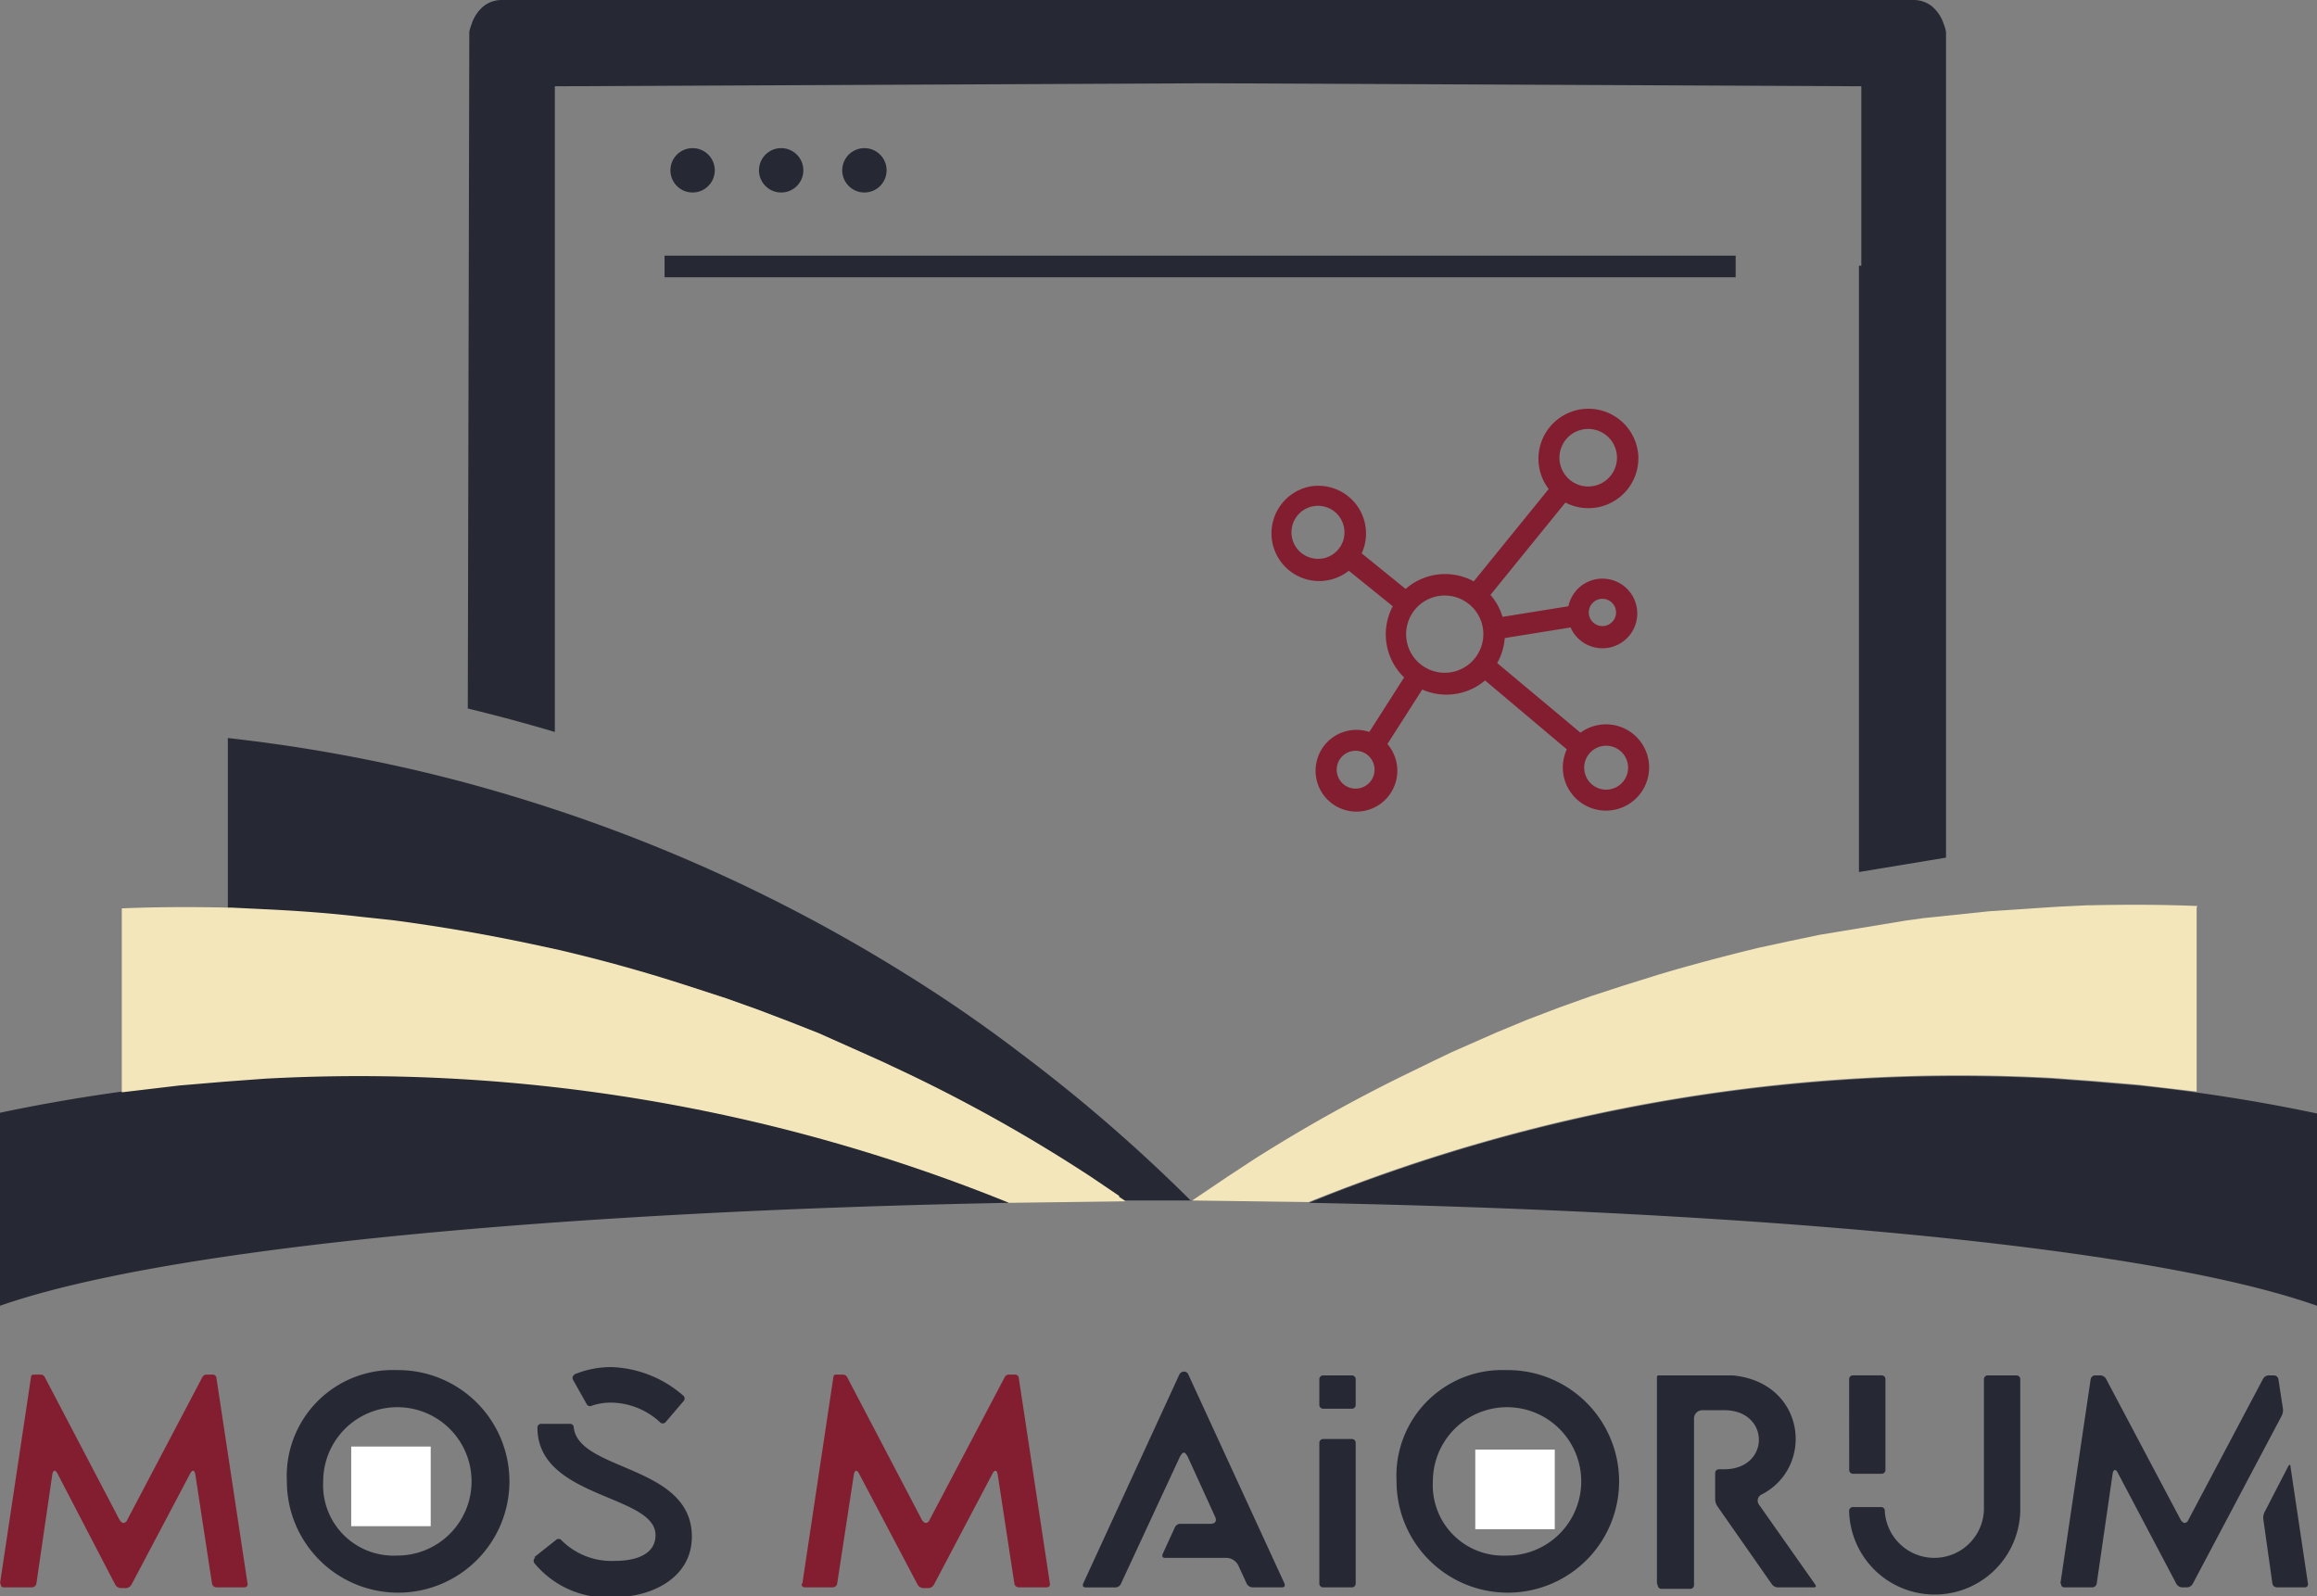
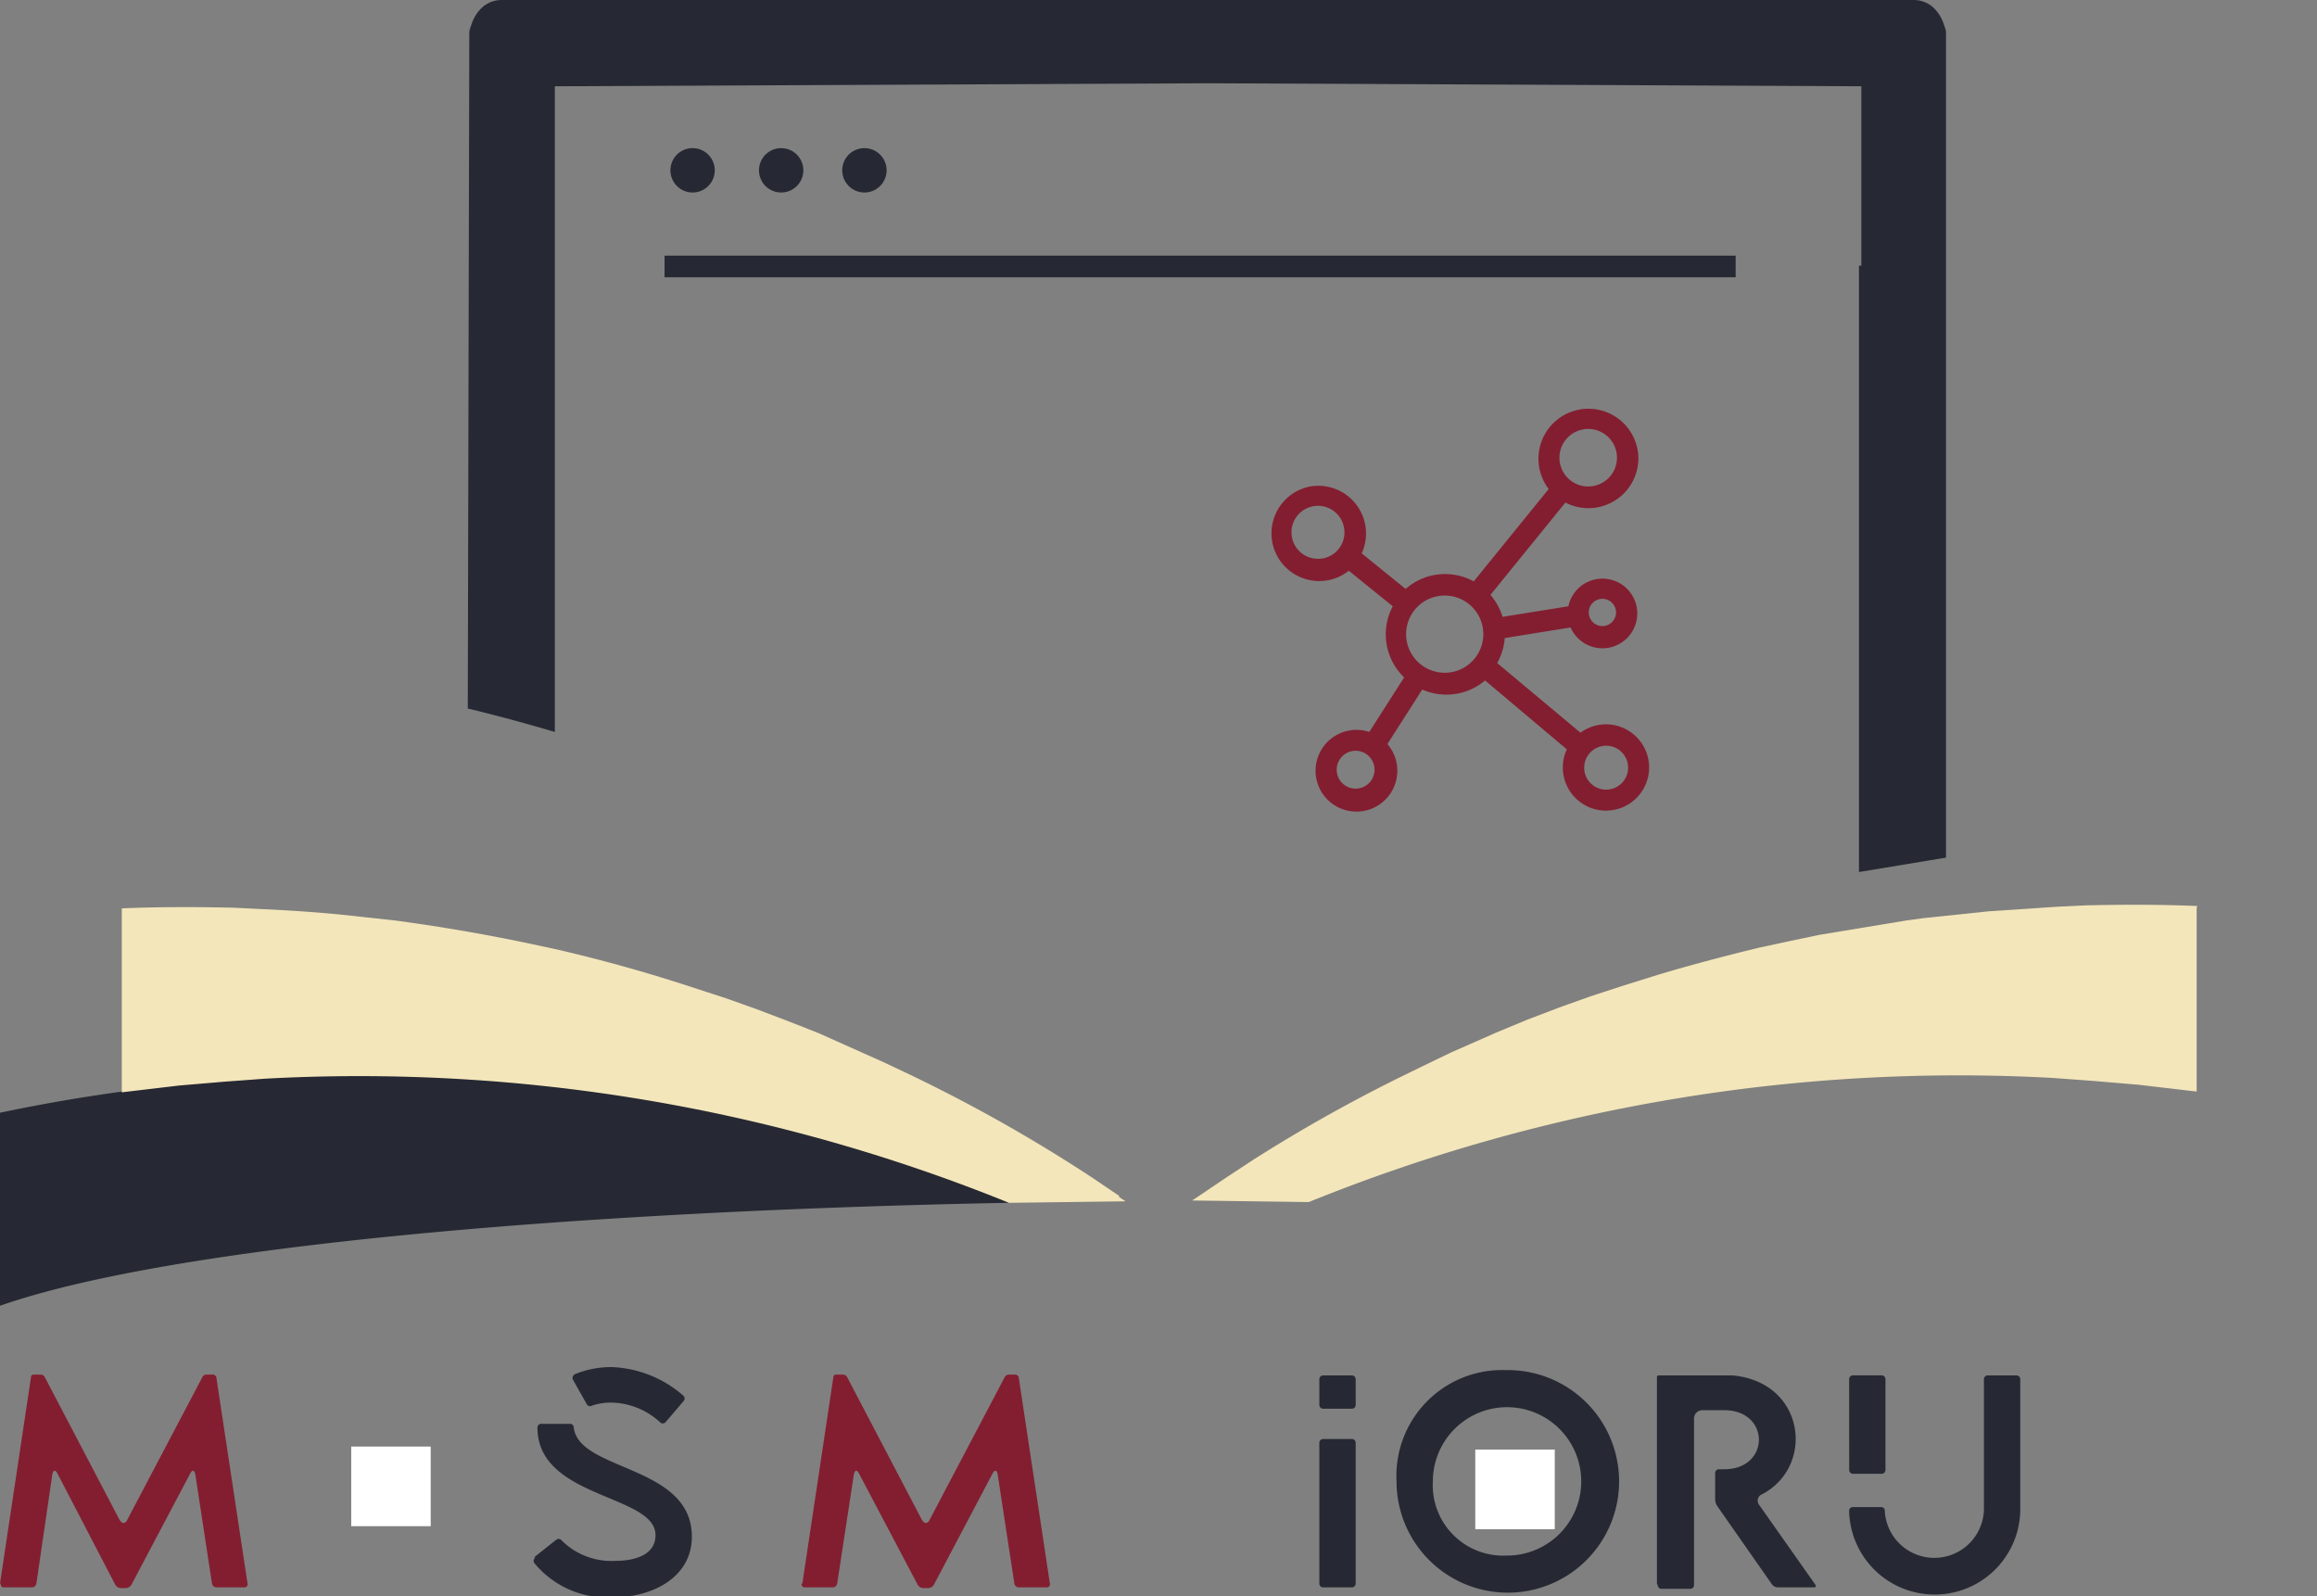
<svg xmlns="http://www.w3.org/2000/svg" width="140.794" height="97.001" viewBox="0 0 140.794 97.001">
  <rect x="0" y="0" width="140.794" height="97.001" fill="#808080" stroke="none" />
  <defs>
    <style>.a,.g,.h,.i{fill:none;}.b{clip-path:url(#a);}.c,.e{fill:#262933;}.c,.d{fill-rule:evenodd;}.d{fill:#f3e6ba;}.f{fill:#00457d;}.g,.h,.i{stroke:#262933;stroke-miterlimit:10;}.g{stroke-width:1.315px;}.h{stroke-width:1.315px;}.i{stroke-width:1.315px;}.j{fill:#831e30;}.k{fill:#fff;}</style>
    <clipPath id="a">
      <rect class="a" width="140.794" height="97.001" />
    </clipPath>
  </defs>
  <g transform="translate(70.397 48.5)">
    <g class="b" transform="translate(-70.397 -48.5)">
      <path class="c" d="M61.267,149.806c-26.4.506-50.871,2.622-61.267,6.255V144.332a105.649,105.649,0,0,1,10.855-1.7l2.714-.23,2.484-.184a105.1,105.1,0,0,1,45.214,7.543" transform="translate(0 -76.718)" />
-       <path class="c" d="M88.653,125.6H84.605l-.414-.276-1.7-1.15a95.031,95.031,0,0,0-10.947-6.209l-1.656-.782-1.1-.506-2.806-1.242-1.748-.69-1.932-.736-1.932-.69-1.978-.644-2.254-.69q-2.944-.874-5.933-1.564l-1.7-.368-1.058-.23q-2.622-.552-5.29-.92l-1.932-.276L38.1,108.4c-1.978-.23-3.956-.368-5.933-.46l-1.886-.092H30.1V97.5a98.251,98.251,0,0,1,12.1,2.116q2.668.644,5.244,1.426a98.661,98.661,0,0,1,24.01,10.9q3.542,2.208,6.853,4.738a98.063,98.063,0,0,1,10.349,8.969" transform="translate(-16.255 -52.654)" />
-       <path class="c" d="M234.167,144.386v11.729c-10.4-3.68-34.865-5.749-61.267-6.255a105.1,105.1,0,0,1,45.214-7.543l2.484.184,2.714.23a104.4,104.4,0,0,1,10.855,1.7" transform="translate(-93.373 -76.772)" />
      <path class="d" d="M76.677,137.435l.414.276-7.083.092a105.1,105.1,0,0,0-45.214-7.543l-2.484.184-2.714.23-3.5.414V119.911c2.162-.092,4.324-.092,6.485-.046h.184l1.886.092c1.978.092,3.956.23,5.933.46l2.116.23q4.14.552,8.279,1.426l1.7.368q4.14.966,8.187,2.3l1.978.644,1.932.69,1.932.736,1.748.69,3.91,1.748,1.656.782a94.937,94.937,0,0,1,10.993,6.209l1.7,1.15" transform="translate(-8.695 -64.715)" />
      <path class="d" d="M218.537,119.7V130.88l-3.542-.414-2.714-.23-2.484-.184a105.147,105.147,0,0,0-45.214,7.543h0L157.5,137.5l2.116-1.426,1.61-1.058a94.936,94.936,0,0,1,9.2-5.152l1.794-.874,1.058-.506,1.15-.506,1.564-.69,1.886-.782,1.932-.736,1.932-.69,1.978-.644,2.208-.69.782-.23q2.576-.736,5.244-1.38l1.7-.368,1.978-.414,5.29-.874,1.012-.138,3.956-.414,4.14-.276,1.886-.092h.184c2.162-.046,4.324-.046,6.485.046" transform="translate(-85.056 -64.553)" />
      <path class="e" d="M146.479,16.144V5.243l-39.695-.184L67.09,5.243V44.478q-2.622-.782-5.29-1.426l.092-41.12a2.576,2.576,0,0,1,.138-.46h0a2.346,2.346,0,0,1,.736-1.1h0A1.794,1.794,0,0,1,63.87,0h85.782a1.794,1.794,0,0,1,1.1.368,2.346,2.346,0,0,1,.736,1.1h0a2.67,2.67,0,0,1,.138.46V52.113l-5.29.874V35.371h0V16.144Z" transform="translate(-33.375 0)" />
      <line class="f" y2="2.852" transform="translate(113.104 32.519)" />
      <line class="e" x2="65.084" transform="translate(40.384 16.191)" />
      <line class="g" x2="65.084" transform="translate(40.384 16.191)" />
      <path class="e" d="M91.38,21.69a.69.69,0,1,1-.69-.69.69.69,0,0,1,.69.69" transform="translate(-48.604 -11.341)" />
      <path class="h" d="M91.38,21.69a.69.69,0,1,1-.69-.69A.69.69,0,0,1,91.38,21.69Z" transform="translate(-48.604 -11.341)" />
      <path class="e" d="M114.08,21.69a.69.69,0,1,1-.69-.69.69.69,0,0,1,.69.69" transform="translate(-60.863 -11.341)" />
      <path class="h" d="M114.08,21.69a.69.69,0,1,1-.69-.69A.69.69,0,0,1,114.08,21.69Z" transform="translate(-60.863 -11.341)" />
      <path class="e" d="M103.08,21.69a.69.69,0,1,1-.69-.69.69.69,0,0,1,.69.69" transform="translate(-54.922 -11.341)" />
      <path class="i" d="M103.08,21.69a.69.69,0,1,1-.69-.69A.69.69,0,0,1,103.08,21.69Z" transform="translate(-54.922 -11.341)" />
      <path class="j" d="M0,194.289l1.886-12.557a.138.138,0,0,1,.138-.138h.46a.276.276,0,0,1,.23.138l4.554,8.693c.092.138.184.184.23.184a.278.278,0,0,0,.23-.184l4.6-8.739.138-.092h.414a.23.23,0,0,1,.276.23l1.886,12.465a.184.184,0,0,1-.184.23h-1.7a.276.276,0,0,1-.276-.23l-1.012-6.623c-.046-.276-.184-.322-.322-.046L8,194.335a.414.414,0,0,1-.368.23H7.359a.414.414,0,0,1-.368-.23L3.5,187.62c-.138-.276-.276-.23-.322.046l-.966,6.623a.276.276,0,0,1-.276.23H.23a.184.184,0,0,1-.184-.23" transform="translate(0 -98.066)" />
-       <path class="e" d="M44.569,181a6.762,6.762,0,1,1-6.669,6.761A6.437,6.437,0,0,1,44.569,181m0,11.269a4.508,4.508,0,1,0-4.462-4.508,4.277,4.277,0,0,0,4.462,4.508m-1.518-4.692,1.334-1.334a.23.23,0,0,1,.322,0l1.334,1.334a.23.23,0,0,1,0,.322l-1.334,1.38a.23.23,0,0,1-.322,0l-1.334-1.334a.23.23,0,0,1,0-.322" transform="translate(-20.468 -97.747)" />
      <path class="e" d="M70.546,192.145l1.334-1.058a.23.23,0,0,1,.322.046,4.293,4.293,0,0,0,3.266,1.242c1.2,0,2.438-.368,2.438-1.564,0-2.484-7.175-2.208-7.175-6.531a.23.23,0,0,1,.276-.23h1.656a.23.23,0,0,1,.276.23c.322,2.668,7.175,2.254,7.175,6.623,0,2.53-2.484,3.68-4.692,3.68a5.725,5.725,0,0,1-4.876-2.07.23.23,0,0,1,.046-.322m2.346-11.131a5.841,5.841,0,0,1,2.3-.46,6.991,6.991,0,0,1,4.37,1.748.23.23,0,0,1,0,.322l-1.1,1.288a.23.23,0,0,1-.322,0,4.462,4.462,0,0,0-2.99-1.2,3.633,3.633,0,0,0-1.15.184.23.23,0,0,1-.322-.092l-.828-1.472a.23.23,0,0,1,.092-.322" transform="translate(-38.073 -97.531)" />
      <path class="j" d="M105.939,194.289l1.886-12.557a.138.138,0,0,1,.138-.138h.46a.276.276,0,0,1,.23.138l4.554,8.693c.092.138.184.184.23.184a.278.278,0,0,0,.23-.184l4.6-8.739.138-.092h.414a.23.23,0,0,1,.276.23l1.886,12.465a.184.184,0,0,1-.184.23h-1.7a.276.276,0,0,1-.276-.23l-1.012-6.623c-.046-.276-.184-.322-.322-.046l-3.542,6.715a.414.414,0,0,1-.368.23H113.3a.414.414,0,0,1-.368-.23l-3.542-6.715c-.138-.276-.276-.23-.322.046l-1.012,6.623a.276.276,0,0,1-.276.23h-1.7a.184.184,0,0,1-.184-.23" transform="translate(-57.183 -98.066)" />
-       <path class="e" d="M143.08,194.078l5.841-12.695a.322.322,0,0,1,.276-.184.276.276,0,0,1,.276.184l5.841,12.695c.046.138,0,.23-.138.23h-1.794a.414.414,0,0,1-.368-.23l-.506-1.1a.828.828,0,0,0-.736-.46h-3.726c-.138,0-.184-.092-.138-.23l.736-1.61a.368.368,0,0,1,.322-.23h1.84c.322,0,.414-.184.276-.46l-1.656-3.634c-.092-.138-.138-.23-.23-.23s-.138.092-.23.23l-3.588,7.727a.368.368,0,0,1-.322.23h-1.84c-.138,0-.184-.092-.138-.23" transform="translate(-77.26 -97.855)" />
      <path class="e" d="M174.3,181.93a.23.23,0,0,1,.23-.23h1.748a.23.23,0,0,1,.23.23v1.564a.23.23,0,0,1-.23.23H174.53a.23.23,0,0,1-.23-.23Zm.23,3.634h1.748a.23.23,0,0,1,.23.23v8.555a.23.23,0,0,1-.23.23H174.53a.23.23,0,0,1-.23-.23v-8.555a.23.23,0,0,1,.23-.23" transform="translate(-94.129 -98.125)" />
      <path class="e" d="M191.169,181a6.762,6.762,0,1,1-6.669,6.761A6.426,6.426,0,0,1,191.169,181m0,11.269a4.508,4.508,0,1,0-4.462-4.508,4.277,4.277,0,0,0,4.462,4.508m-1.518-4.692,1.334-1.334a.23.23,0,0,1,.322,0l1.334,1.334a.23.23,0,0,1,0,.322l-1.334,1.334a.23.23,0,0,1-.322,0l-1.334-1.334a.23.23,0,0,1,0-.322" transform="translate(-99.638 -97.747)" />
      <path class="e" d="M218.9,194.349V181.792a.092.092,0,0,1,.092-.092H223.5c4.416.414,5.014,5.52,1.794,7.221a.414.414,0,0,0-.184.644l3.4,4.83c.092.138.046.184-.092.184h-2.162a.46.46,0,0,1-.368-.184l-3.312-4.738a.828.828,0,0,1-.138-.414v-1.61a.23.23,0,0,1,.23-.23h.322c2.806,0,2.806-3.588,0-3.588H221.66a.506.506,0,0,0-.506.552v10.073a.23.23,0,0,1-.23.23h-1.748a.23.23,0,0,1-.23-.23" transform="translate(-118.215 -98.125)" />
      <path class="e" d="M244.484,189.7h1.748a.217.217,0,0,1,.23.23,3.015,3.015,0,0,0,6.025-.23V181.93a.23.23,0,0,1,.23-.23h1.748a.23.23,0,0,1,.23.23V189.7a5.2,5.2,0,1,1-10.4.23.23.23,0,0,1,.23-.23m-.23-7.773a.23.23,0,0,1,.23-.23h1.748a.23.23,0,0,1,.23.23v5.52a.23.23,0,0,1-.23.23H244.53a.23.23,0,0,1-.23-.23Z" transform="translate(-131.932 -98.125)" />
-       <path class="e" d="M272.2,194.348l1.84-12.419a.276.276,0,0,1,.276-.23h.276a.414.414,0,0,1,.368.184l4.554,8.6c.092.138.184.184.23.184a.278.278,0,0,0,.23-.184l4.554-8.6a.414.414,0,0,1,.368-.184h.276a.276.276,0,0,1,.276.23l.276,1.794a.782.782,0,0,1-.092.46l-5.382,10.165a.414.414,0,0,1-.368.23h-.276a.414.414,0,0,1-.368-.23l-3.542-6.715c-.138-.276-.276-.23-.322.046l-.966,6.669a.276.276,0,0,1-.276.23h-1.7a.184.184,0,0,1-.184-.23m12.373-4.37,1.426-2.76c.092-.138.138-.092.138.046l1.058,7.083a.184.184,0,0,1-.184.23h-1.7a.276.276,0,0,1-.276-.23l-.552-3.91a.782.782,0,0,1,.092-.46" transform="translate(-146.999 -98.125)" />
      <rect class="k" width="4.83" height="4.839" transform="translate(21.342 87.898)" />
      <rect class="k" width="4.83" height="4.839" transform="translate(89.646 88.082)" />
      <path class="j" d="M190.264,56.667a3.036,3.036,0,1,0-5.428,2.208l-4.554,5.612a3.634,3.634,0,0,0-4.14.46l-2.668-2.162a2.9,2.9,0,0,0-2.9-4.094h-.046a2.9,2.9,0,1,0,2.162,5.152L175.362,66a3.634,3.634,0,0,0,.69,4.324l-2.116,3.312a2.484,2.484,0,1,0,1.1.736l2.116-3.312a3.634,3.634,0,0,0,3.818-.552l4.968,4.186a2.622,2.622,0,1,0,.828-1.012l-5.06-4.232a3.634,3.634,0,0,0,.46-1.518l4-.644A2.116,2.116,0,1,0,186.033,66l-4,.644a3.633,3.633,0,0,0-.736-1.334l4.554-5.612a3.036,3.036,0,0,0,4.416-3.036m-2.99,9.8a.828.828,0,1,1,.306.56.828.828,0,0,1-.306-.56M187,75.939a1.334,1.334,0,1,1,1.426,1.2,1.334,1.334,0,0,1-1.426-1.2m-14.029-1.15a1.15,1.15,0,1,1-1.012,1.242,1.15,1.15,0,0,1,1.012-1.242m-.552-13.431a1.61,1.61,0,0,1-1.38,1.748h-.046a1.61,1.61,0,1,1,1.426-1.748m5.887,4a2.346,2.346,0,1,1-1.6.847,2.346,2.346,0,0,1,1.6-.847M188.977,56.8a1.748,1.748,0,1,1-.639-1.185,1.748,1.748,0,0,1,.639,1.185" transform="translate(-90.729 -29.161)" />
    </g>
  </g>
</svg>